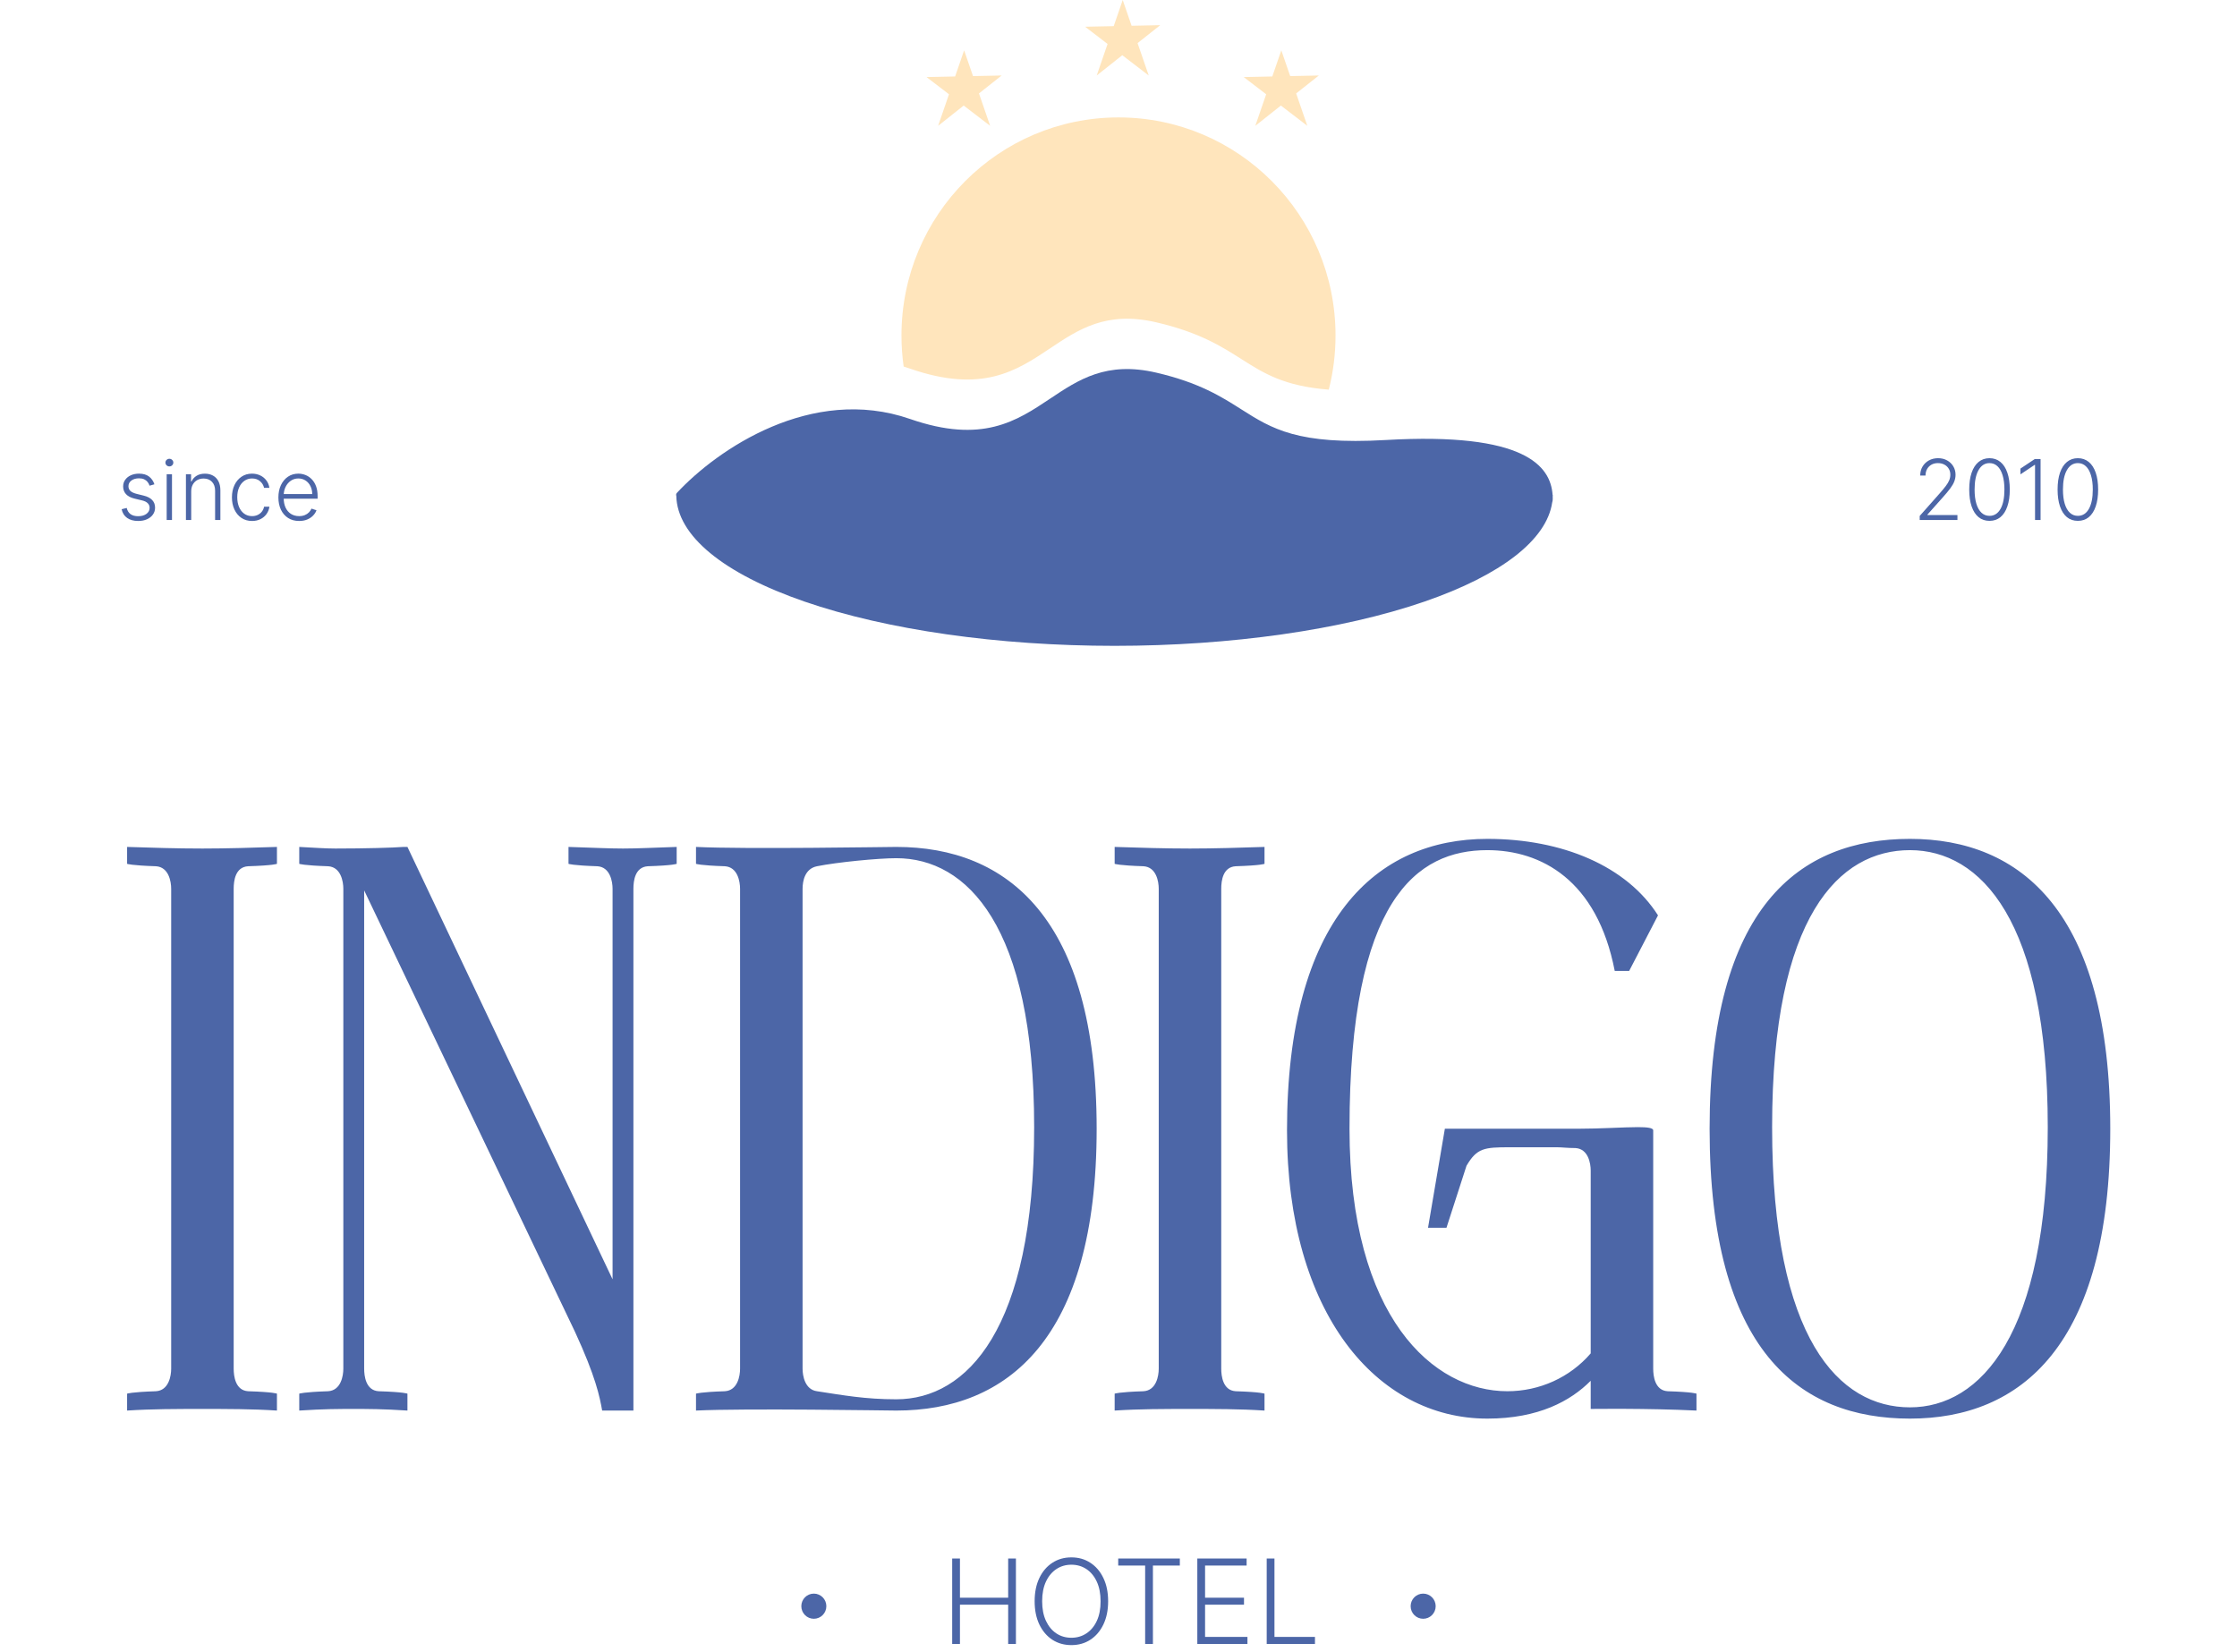
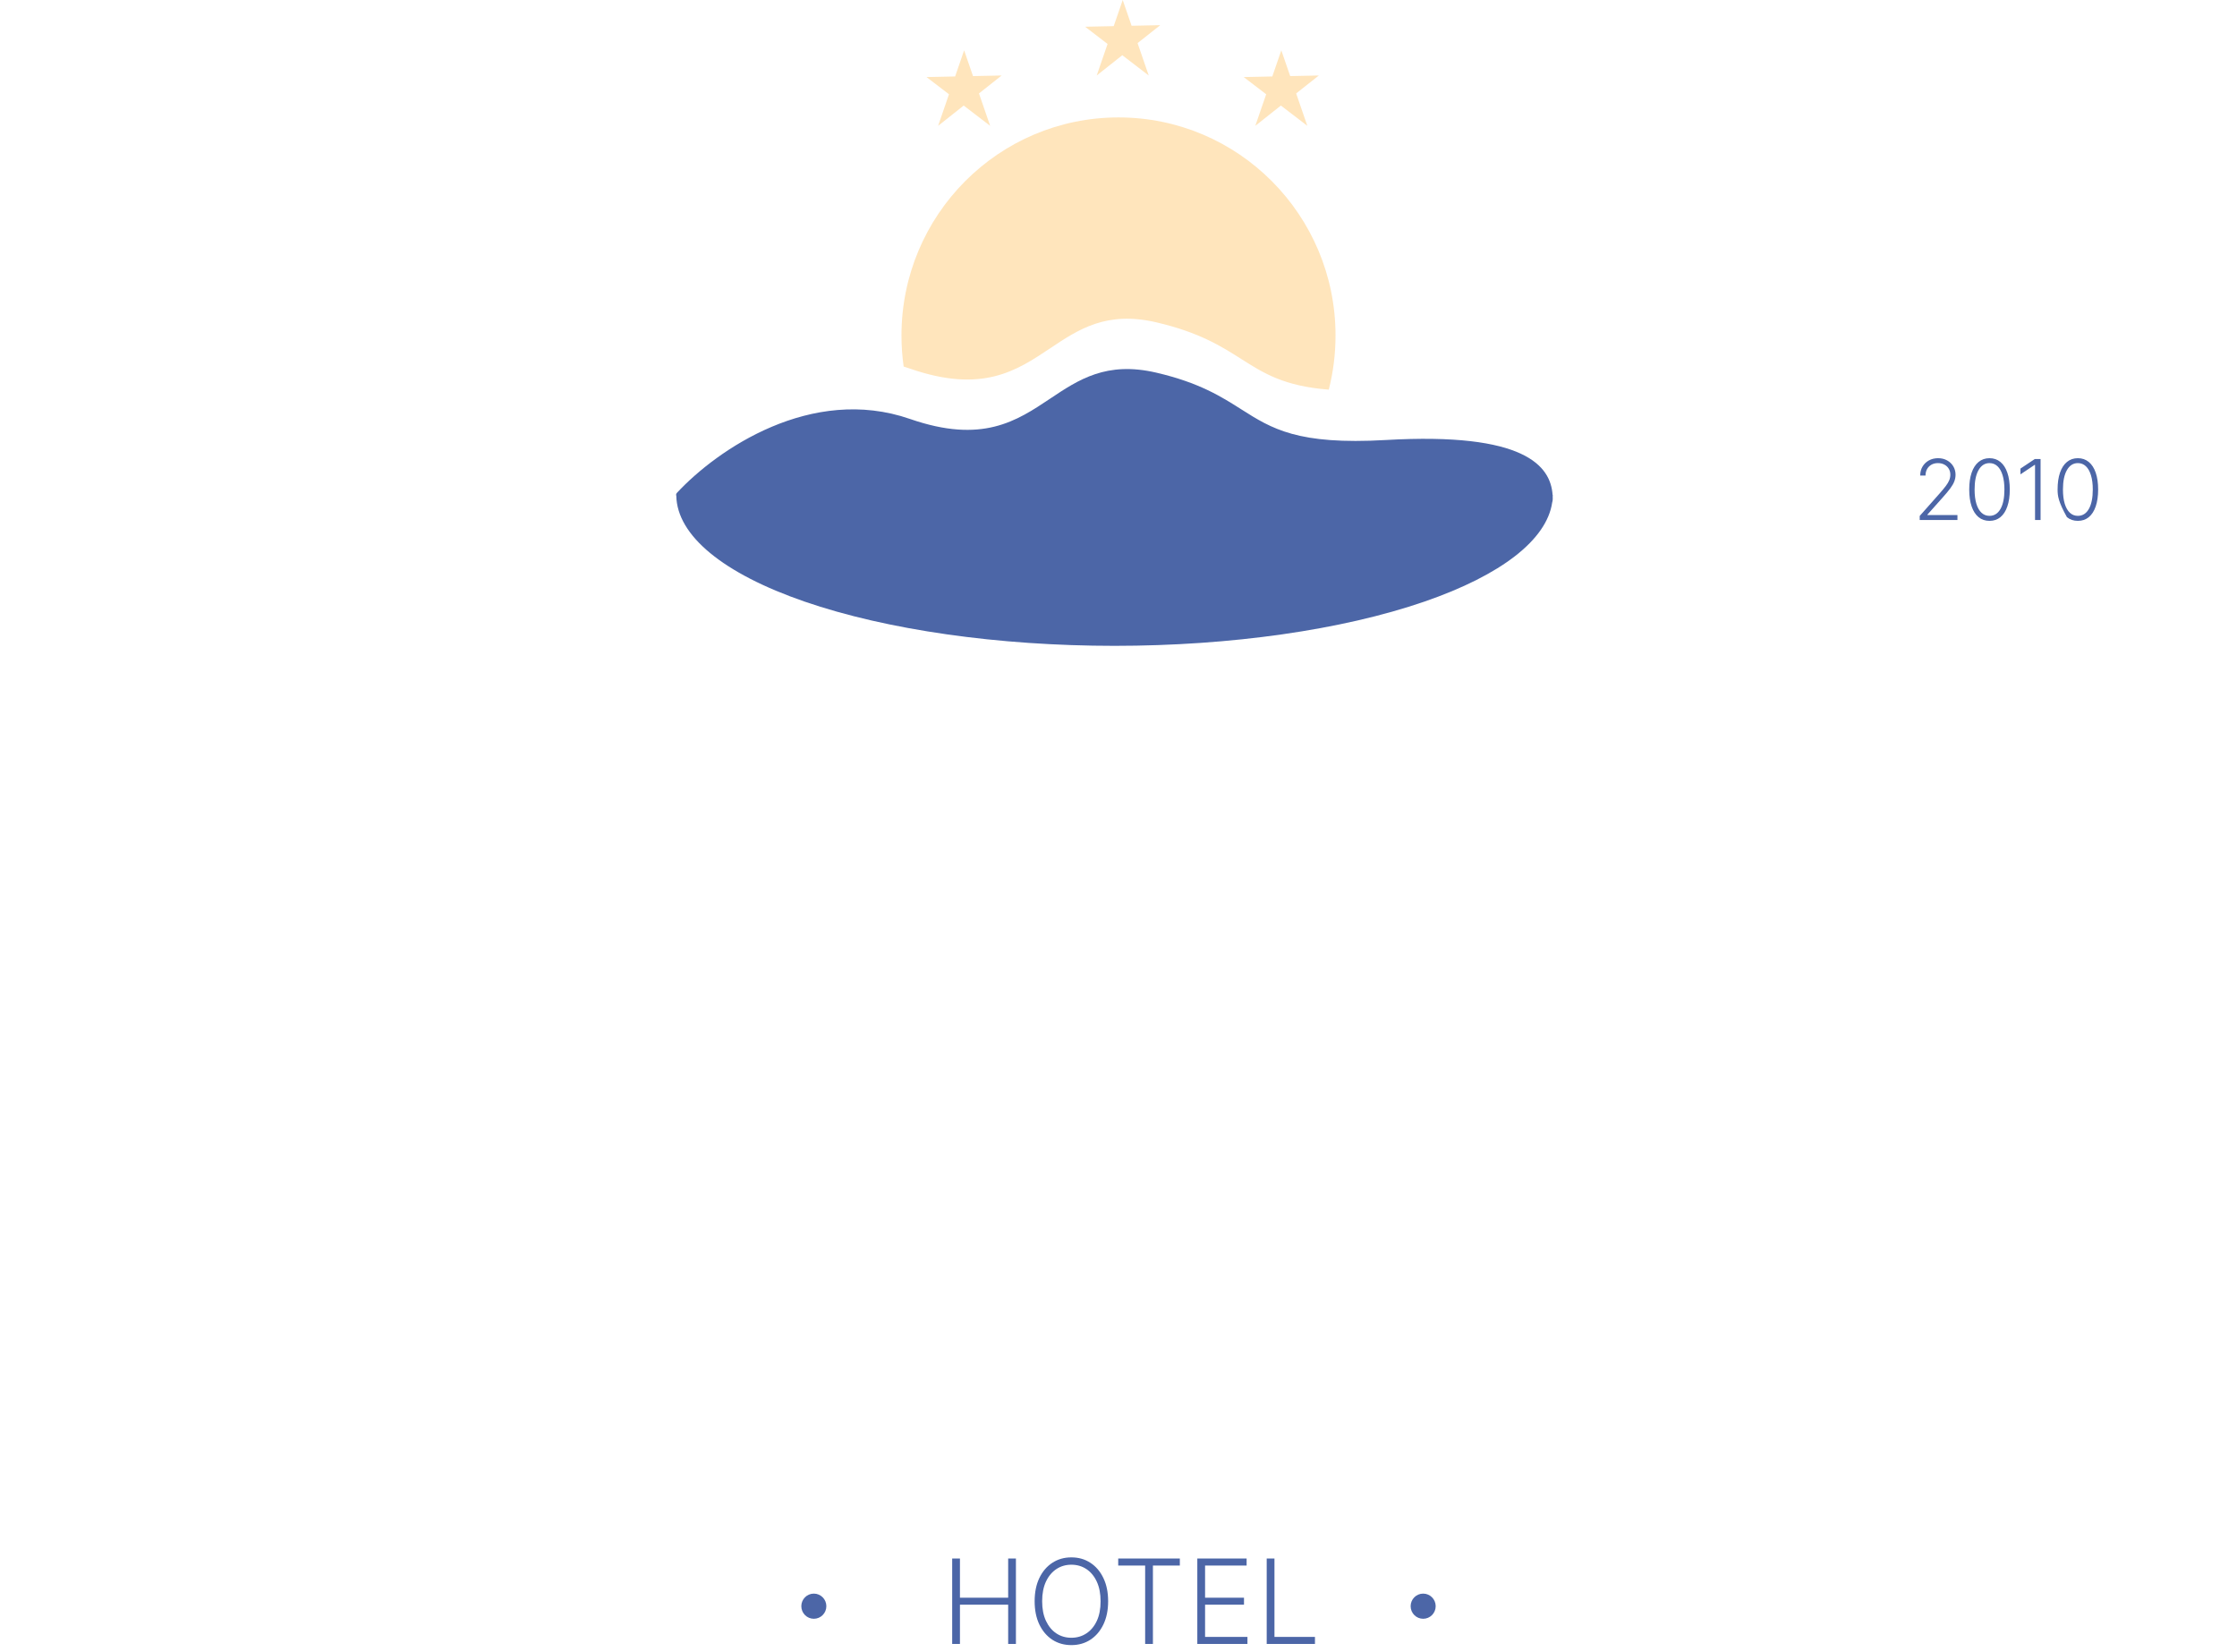
<svg xmlns="http://www.w3.org/2000/svg" width="371" height="274" viewBox="0 0 371 274" fill="none">
-   <path d="M45.931 233.909C41.811 233.642 37.691 233.642 33.572 233.642C29.319 233.642 25.199 233.642 21.079 233.909V231.105C21.079 231.105 21.744 230.838 25.864 230.704C27.99 230.571 28.389 228.167 28.389 226.966V147.386C28.389 146.184 27.99 143.781 25.864 143.647C21.744 143.514 21.079 143.247 21.079 143.247V140.443C25.199 140.576 29.319 140.71 33.572 140.71C37.691 140.71 41.811 140.576 45.931 140.443V143.247C45.931 143.247 45.399 143.514 41.147 143.647C39.02 143.781 38.755 146.051 38.755 147.386V226.966C38.755 228.167 39.02 230.571 41.147 230.704C45.399 230.838 45.931 231.105 45.931 231.105V233.909ZM67.572 233.909C63.452 233.642 61.06 233.642 58.668 233.642C56.143 233.642 53.751 233.642 49.631 233.909V231.105C49.631 231.105 50.296 230.838 54.416 230.704C56.542 230.571 56.941 228.167 56.941 226.966V147.386C56.941 146.184 56.542 143.781 54.416 143.647C50.296 143.514 49.631 143.247 49.631 143.247V140.443C52.156 140.576 54.017 140.71 55.612 140.71C60.662 140.71 65.18 140.576 66.908 140.443H67.572L101.593 212.145V147.386C101.593 146.184 101.195 143.781 99.068 143.647C94.949 143.514 94.284 143.247 94.284 143.247V140.443C98.537 140.576 100.929 140.71 103.321 140.71C105.713 140.71 108.105 140.576 112.225 140.443V143.247C112.225 143.247 111.694 143.514 107.441 143.647C105.315 143.781 105.049 146.051 105.049 147.386V233.909H99.866C99.467 231.639 98.803 228.301 95.347 220.824L60.396 147.653V226.966C60.396 228.167 60.662 230.571 62.788 230.704C67.041 230.838 67.572 231.105 67.572 231.105V233.909ZM133.105 147.386V226.966C133.105 228.167 133.504 230.437 135.497 230.704C139.882 231.372 143.471 232.04 148.654 232.04C160.348 232.04 171.512 220.423 171.512 186.909C171.512 153.528 160.348 142.312 148.654 142.312C145.597 142.312 138.82 142.98 135.497 143.647C133.504 144.048 133.105 146.051 133.105 147.386ZM148.654 233.909C147.192 233.909 123.67 233.508 115.43 233.909V231.105C115.43 231.105 116.095 230.838 120.214 230.704C122.341 230.571 122.739 228.167 122.739 226.966V147.386C122.739 146.184 122.341 143.781 120.214 143.647C116.095 143.514 115.43 143.247 115.43 143.247V140.443C123.537 140.843 147.192 140.443 148.654 140.443C166.993 140.443 181.877 152.193 181.877 187.176C181.877 222.159 166.993 233.909 148.654 233.909ZM209.715 233.909C205.595 233.642 201.475 233.642 197.356 233.642C193.103 233.642 188.983 233.642 184.863 233.909V231.105C184.863 231.105 185.528 230.838 189.648 230.704C191.774 230.571 192.173 228.167 192.173 226.966V147.386C192.173 146.184 191.774 143.781 189.648 143.647C185.528 143.514 184.863 143.247 184.863 143.247V140.443C188.983 140.576 193.103 140.71 197.356 140.71C201.475 140.71 205.595 140.576 209.715 140.443V143.247C209.715 143.247 209.183 143.514 204.931 143.647C202.804 143.781 202.539 146.051 202.539 147.386V226.966C202.539 228.167 202.804 230.571 204.931 230.704C209.183 230.838 209.715 231.105 209.715 231.105V233.909ZM246.67 235.244C228.33 235.244 213.446 217.753 213.446 187.443C213.446 152.326 228.33 139.108 246.67 139.108C259.162 139.108 269.793 143.647 274.976 151.792L270.192 161.005H267.8C264.876 145.917 255.574 140.977 246.67 140.977C234.975 140.977 223.812 149.122 223.812 187.176C223.812 218.554 237.766 230.704 249.992 230.704C255.308 230.704 260.358 228.434 263.813 224.429V194.119C263.813 192.917 263.414 190.514 261.288 190.38C259.959 190.38 259.029 190.247 258.231 190.247H250.391C246.138 190.247 244.942 190.38 243.214 193.318L239.892 203.599H236.835L239.626 187.176H261.554C265.541 187.176 269.262 186.909 271.654 186.909C273.249 186.909 274.179 187.042 274.179 187.443V226.966C274.179 228.167 274.445 230.571 276.571 230.704C280.824 230.838 281.355 231.105 281.355 231.105V233.909C273.116 233.508 263.813 233.642 263.813 233.642V228.969C260.491 232.307 255.175 235.244 246.67 235.244ZM316.758 235.244C298.419 235.244 283.534 224.028 283.534 187.176C283.534 150.324 298.419 139.108 316.758 139.108C335.098 139.108 349.982 151.125 349.982 187.176C349.982 223.227 335.098 235.244 316.758 235.244ZM316.758 140.977C305.063 140.977 293.9 151.792 293.9 186.909C293.9 222.159 305.063 233.375 316.758 233.375C328.453 233.375 339.616 221.358 339.616 186.909C339.616 152.593 328.453 140.977 316.758 140.977Z" fill="#4C66A7" />
  <path fill-rule="evenodd" clip-rule="evenodd" d="M220.374 64.614C221.105 61.743 221.493 58.734 221.493 55.635C221.493 35.663 205.378 19.472 185.5 19.472C165.622 19.472 149.507 35.663 149.507 55.635C149.507 57.384 149.631 59.104 149.87 60.786C150.22 60.893 150.572 61.008 150.924 61.13C162.901 65.283 168.604 61.473 174.162 57.761C178.882 54.608 183.497 51.525 191.761 53.449C198.895 55.109 202.548 57.428 205.869 59.536C209.618 61.916 212.943 64.026 220.374 64.614Z" fill="#FFE5BC" />
  <path fill-rule="evenodd" clip-rule="evenodd" d="M112.268 81.727C118.942 74.546 134.58 63.807 150.924 69.475C162.901 73.629 168.604 69.819 174.162 66.106C178.881 62.953 183.497 59.87 191.761 61.794C198.895 63.454 202.548 65.774 205.869 67.881C210.925 71.09 215.208 73.809 229.83 72.966C252.944 71.634 257.156 77.293 257.493 82.061H257.517C257.517 82.17 257.515 82.279 257.511 82.388C257.515 82.507 257.517 82.625 257.517 82.742C257.517 82.945 257.486 83.135 257.427 83.313C256.528 89.497 249 95.365 236.23 99.764C222.601 104.459 204.115 107.097 184.84 107.097C165.564 107.097 147.079 104.459 133.449 99.764C119.925 95.105 112.281 88.799 112.164 82.215C112.102 82.068 112.12 81.885 112.268 81.727Z" fill="#4C66A7" />
  <path d="M181.887 12.518L183.689 7.289L179.963 4.433L184.707 4.334L186.2 0L187.672 4.272L192.422 4.173L188.663 7.15L190.514 12.518L186.128 9.158L181.887 12.518Z" fill="#FFE5BC" />
  <path d="M208.189 20.863L209.992 15.634L206.265 12.779L211.009 12.679L212.503 8.345L213.974 12.617L218.724 12.518L214.965 15.495L216.816 20.863L212.431 17.503L208.189 20.863Z" fill="#FFE5BC" />
  <path d="M155.585 20.863L157.387 15.634L153.66 12.779L158.405 12.679L159.898 8.345L161.37 12.617L166.119 12.518L162.361 15.495L164.212 20.863L159.826 17.503L155.585 20.863Z" fill="#FFE5BC" />
-   <path d="M25.609 80.311L24.808 80.539C24.729 80.311 24.618 80.106 24.474 79.921C24.329 79.737 24.141 79.59 23.908 79.482C23.679 79.373 23.394 79.319 23.053 79.319C22.542 79.319 22.122 79.441 21.794 79.684C21.467 79.928 21.303 80.242 21.303 80.628C21.303 80.954 21.414 81.219 21.637 81.423C21.863 81.624 22.211 81.783 22.679 81.902L23.82 82.183C24.452 82.338 24.926 82.583 25.24 82.919C25.558 83.255 25.717 83.677 25.717 84.184C25.717 84.612 25.599 84.992 25.363 85.325C25.127 85.657 24.798 85.919 24.375 86.11C23.956 86.298 23.469 86.391 22.915 86.391C22.178 86.391 21.57 86.225 21.091 85.893C20.613 85.557 20.306 85.073 20.172 84.441L21.013 84.233C21.121 84.684 21.332 85.025 21.647 85.255C21.965 85.486 22.383 85.601 22.9 85.601C23.48 85.601 23.944 85.471 24.292 85.211C24.639 84.948 24.813 84.618 24.813 84.223C24.813 83.917 24.711 83.66 24.508 83.453C24.305 83.242 23.997 83.087 23.584 82.988L22.35 82.692C21.694 82.534 21.209 82.284 20.895 81.941C20.58 81.599 20.423 81.174 20.423 80.667C20.423 80.249 20.536 79.882 20.762 79.566C20.988 79.246 21.299 78.996 21.696 78.815C22.093 78.634 22.545 78.543 23.053 78.543C23.744 78.543 24.297 78.701 24.709 79.017C25.126 79.33 25.425 79.761 25.609 80.311ZM27.643 86.233V78.647H28.523V86.233H27.643ZM28.09 77.343C27.91 77.343 27.756 77.282 27.628 77.16C27.5 77.035 27.436 76.885 27.436 76.711C27.436 76.536 27.5 76.388 27.628 76.266C27.756 76.141 27.91 76.079 28.09 76.079C28.271 76.079 28.425 76.141 28.552 76.266C28.68 76.388 28.744 76.536 28.744 76.711C28.744 76.885 28.68 77.035 28.552 77.16C28.425 77.282 28.271 77.343 28.09 77.343ZM31.712 81.492V86.233H30.837V78.647H31.688V79.837H31.766C31.943 79.449 32.219 79.138 32.592 78.904C32.969 78.667 33.434 78.548 33.988 78.548C34.496 78.548 34.942 78.655 35.325 78.869C35.712 79.08 36.012 79.391 36.225 79.803C36.441 80.214 36.549 80.72 36.549 81.319V86.233H35.674V81.373C35.674 80.751 35.501 80.259 35.153 79.897C34.809 79.534 34.347 79.353 33.767 79.353C33.37 79.353 33.018 79.439 32.71 79.61C32.402 79.781 32.158 80.028 31.978 80.351C31.801 80.67 31.712 81.051 31.712 81.492ZM41.803 86.391C41.128 86.391 40.54 86.222 40.039 85.883C39.54 85.544 39.154 85.079 38.878 84.49C38.603 83.9 38.465 83.229 38.465 82.475C38.465 81.714 38.605 81.037 38.883 80.445C39.165 79.852 39.555 79.388 40.053 79.052C40.551 78.713 41.13 78.543 41.789 78.543C42.293 78.543 42.751 78.642 43.16 78.84C43.57 79.034 43.907 79.309 44.173 79.664C44.442 80.017 44.61 80.428 44.679 80.899H43.794C43.703 80.471 43.481 80.106 43.131 79.803C42.783 79.496 42.341 79.343 41.803 79.343C41.322 79.343 40.895 79.475 40.525 79.739C40.155 79.999 39.865 80.362 39.655 80.83C39.449 81.294 39.346 81.833 39.346 82.445C39.346 83.061 39.447 83.606 39.65 84.08C39.853 84.551 40.139 84.92 40.506 85.186C40.876 85.453 41.309 85.586 41.803 85.586C42.138 85.586 42.443 85.524 42.718 85.399C42.996 85.27 43.229 85.089 43.416 84.855C43.606 84.622 43.734 84.343 43.799 84.021H44.684C44.618 84.478 44.456 84.887 44.197 85.246C43.942 85.601 43.609 85.881 43.2 86.085C42.793 86.289 42.328 86.391 41.803 86.391ZM49.612 86.391C48.908 86.391 48.298 86.227 47.784 85.898C47.269 85.565 46.871 85.106 46.589 84.52C46.31 83.93 46.171 83.252 46.171 82.485C46.171 81.721 46.31 81.043 46.589 80.45C46.871 79.854 47.259 79.388 47.754 79.052C48.252 78.713 48.828 78.543 49.48 78.543C49.889 78.543 50.284 78.619 50.664 78.77C51.045 78.919 51.385 79.147 51.687 79.457C51.992 79.763 52.233 80.15 52.41 80.618C52.587 81.082 52.675 81.632 52.675 82.267V82.702H46.776V81.927H51.78C51.78 81.439 51.682 81.001 51.485 80.613C51.292 80.221 51.022 79.911 50.674 79.684C50.33 79.457 49.932 79.343 49.48 79.343C49.001 79.343 48.58 79.472 48.216 79.729C47.852 79.985 47.567 80.325 47.361 80.746C47.158 81.168 47.054 81.629 47.051 82.129V82.593C47.051 83.196 47.154 83.723 47.361 84.174C47.571 84.622 47.867 84.969 48.251 85.216C48.634 85.463 49.088 85.586 49.612 85.586C49.97 85.586 50.282 85.531 50.551 85.418C50.823 85.307 51.051 85.157 51.235 84.969C51.421 84.778 51.562 84.569 51.657 84.342L52.488 84.613C52.374 84.933 52.185 85.228 51.923 85.498C51.664 85.767 51.34 85.985 50.95 86.149C50.563 86.311 50.117 86.391 49.612 86.391Z" fill="#4C66A7" />
-   <path d="M318.378 86.234V85.557L321.667 81.843C322.096 81.355 322.442 80.939 322.704 80.593C322.967 80.247 323.156 79.928 323.274 79.635C323.396 79.342 323.457 79.037 323.457 78.721C323.457 78.336 323.367 78 323.185 77.713C323.01 77.424 322.765 77.198 322.453 77.037C322.142 76.875 321.791 76.795 321.401 76.795C320.988 76.795 320.626 76.884 320.316 77.061C320.007 77.239 319.767 77.483 319.597 77.792C319.427 78.102 319.341 78.458 319.341 78.859H318.462C318.462 78.3 318.589 77.804 318.845 77.373C319.104 76.938 319.456 76.597 319.902 76.35C320.352 76.103 320.86 75.98 321.426 75.98C321.987 75.98 322.485 76.102 322.921 76.345C323.357 76.586 323.699 76.913 323.948 77.328C324.197 77.743 324.322 78.207 324.322 78.721C324.322 79.093 324.255 79.454 324.125 79.803C323.997 80.152 323.776 80.54 323.461 80.968C323.147 81.397 322.711 81.92 322.154 82.539L319.657 85.339V85.404H324.636V86.234H318.378ZM329.953 86.372C329.246 86.372 328.641 86.168 328.14 85.759C327.641 85.348 327.258 84.753 326.989 83.976C326.724 83.199 326.591 82.266 326.591 81.176C326.591 80.089 326.724 79.159 326.989 78.385C327.258 77.608 327.643 77.014 328.145 76.602C328.649 76.187 329.253 75.98 329.953 75.98C330.655 75.98 331.256 76.187 331.758 76.602C332.262 77.014 332.647 77.608 332.913 78.385C333.182 79.159 333.316 80.089 333.316 81.176C333.316 82.266 333.182 83.199 332.913 83.976C332.647 84.753 332.264 85.348 331.763 85.759C331.264 86.168 330.662 86.372 329.953 86.372ZM329.953 85.542C330.731 85.542 331.336 85.162 331.772 84.401C332.208 83.637 332.427 82.562 332.427 81.176C332.427 80.254 332.326 79.467 332.127 78.815C331.93 78.16 331.646 77.659 331.277 77.313C330.91 76.968 330.468 76.795 329.953 76.795C329.184 76.795 328.579 77.18 328.14 77.951C327.701 78.718 327.481 79.793 327.481 81.176C327.481 82.098 327.579 82.885 327.776 83.537C327.976 84.189 328.259 84.686 328.627 85.028C328.997 85.371 329.44 85.542 329.953 85.542ZM338.424 76.118V86.234H337.505V77.086H337.445L335.086 78.662V77.704L337.466 76.118H338.424ZM344.608 86.372C343.9 86.372 343.295 86.168 342.794 85.759C342.296 85.348 341.913 84.753 341.644 83.976C341.378 83.199 341.245 82.266 341.245 81.176C341.245 80.089 341.378 79.159 341.644 78.385C341.913 77.608 342.297 77.014 342.8 76.602C343.304 76.187 343.907 75.98 344.608 75.98C345.31 75.98 345.91 76.187 346.413 76.602C346.917 77.014 347.302 77.608 347.568 78.385C347.836 79.159 347.97 80.089 347.97 81.176C347.97 82.266 347.836 83.199 347.568 83.976C347.302 84.753 346.918 85.348 346.417 85.759C345.919 86.168 345.317 86.372 344.608 86.372ZM344.608 85.542C345.384 85.542 345.991 85.162 346.427 84.401C346.863 83.637 347.082 82.562 347.082 81.176C347.082 80.254 346.981 79.467 346.781 78.815C346.585 78.16 346.301 77.659 345.931 77.313C345.563 76.968 345.123 76.795 344.608 76.795C343.838 76.795 343.233 77.18 342.794 77.951C342.356 78.718 342.135 79.793 342.135 81.176C342.135 82.098 342.234 82.885 342.43 83.537C342.631 84.189 342.913 84.686 343.282 85.028C343.651 85.371 344.094 85.542 344.608 85.542Z" fill="#4C66A7" />
+   <path d="M318.378 86.234V85.557L321.667 81.843C322.096 81.355 322.442 80.939 322.704 80.593C322.967 80.247 323.156 79.928 323.274 79.635C323.396 79.342 323.457 79.037 323.457 78.721C323.457 78.336 323.367 78 323.185 77.713C323.01 77.424 322.765 77.198 322.453 77.037C322.142 76.875 321.791 76.795 321.401 76.795C320.988 76.795 320.626 76.884 320.316 77.061C320.007 77.239 319.767 77.483 319.597 77.792C319.427 78.102 319.341 78.458 319.341 78.859H318.462C318.462 78.3 318.589 77.804 318.845 77.373C319.104 76.938 319.456 76.597 319.902 76.35C320.352 76.103 320.86 75.98 321.426 75.98C321.987 75.98 322.485 76.102 322.921 76.345C323.357 76.586 323.699 76.913 323.948 77.328C324.197 77.743 324.322 78.207 324.322 78.721C324.322 79.093 324.255 79.454 324.125 79.803C323.997 80.152 323.776 80.54 323.461 80.968C323.147 81.397 322.711 81.92 322.154 82.539L319.657 85.339V85.404H324.636V86.234H318.378ZM329.953 86.372C329.246 86.372 328.641 86.168 328.14 85.759C327.641 85.348 327.258 84.753 326.989 83.976C326.724 83.199 326.591 82.266 326.591 81.176C326.591 80.089 326.724 79.159 326.989 78.385C327.258 77.608 327.643 77.014 328.145 76.602C328.649 76.187 329.253 75.98 329.953 75.98C330.655 75.98 331.256 76.187 331.758 76.602C332.262 77.014 332.647 77.608 332.913 78.385C333.182 79.159 333.316 80.089 333.316 81.176C333.316 82.266 333.182 83.199 332.913 83.976C332.647 84.753 332.264 85.348 331.763 85.759C331.264 86.168 330.662 86.372 329.953 86.372ZM329.953 85.542C330.731 85.542 331.336 85.162 331.772 84.401C332.208 83.637 332.427 82.562 332.427 81.176C332.427 80.254 332.326 79.467 332.127 78.815C331.93 78.16 331.646 77.659 331.277 77.313C330.91 76.968 330.468 76.795 329.953 76.795C329.184 76.795 328.579 77.18 328.14 77.951C327.701 78.718 327.481 79.793 327.481 81.176C327.481 82.098 327.579 82.885 327.776 83.537C327.976 84.189 328.259 84.686 328.627 85.028C328.997 85.371 329.44 85.542 329.953 85.542ZM338.424 76.118V86.234H337.505V77.086H337.445L335.086 78.662V77.704L337.466 76.118H338.424ZM344.608 86.372C343.9 86.372 343.295 86.168 342.794 85.759C341.378 83.199 341.245 82.266 341.245 81.176C341.245 80.089 341.378 79.159 341.644 78.385C341.913 77.608 342.297 77.014 342.8 76.602C343.304 76.187 343.907 75.98 344.608 75.98C345.31 75.98 345.91 76.187 346.413 76.602C346.917 77.014 347.302 77.608 347.568 78.385C347.836 79.159 347.97 80.089 347.97 81.176C347.97 82.266 347.836 83.199 347.568 83.976C347.302 84.753 346.918 85.348 346.417 85.759C345.919 86.168 345.317 86.372 344.608 86.372ZM344.608 85.542C345.384 85.542 345.991 85.162 346.427 84.401C346.863 83.637 347.082 82.562 347.082 81.176C347.082 80.254 346.981 79.467 346.781 78.815C346.585 78.16 346.301 77.659 345.931 77.313C345.563 76.968 345.123 76.795 344.608 76.795C343.838 76.795 343.233 77.18 342.794 77.951C342.356 78.718 342.135 79.793 342.135 81.176C342.135 82.098 342.234 82.885 342.43 83.537C342.631 84.189 342.913 84.686 343.282 85.028C343.651 85.371 344.094 85.542 344.608 85.542Z" fill="#4C66A7" />
  <path d="M157.917 272.609V258.447H159.205V264.941H167.202V258.447H168.488V272.609H167.202V266.103H159.205V272.609H157.917ZM183.781 265.528C183.781 267.004 183.519 268.288 182.996 269.379C182.474 270.467 181.753 271.311 180.835 271.911C179.923 272.505 178.872 272.802 177.683 272.802C176.495 272.802 175.441 272.505 174.524 271.911C173.611 271.311 172.893 270.467 172.37 269.379C171.852 268.288 171.592 267.004 171.592 265.528C171.592 264.052 171.852 262.771 172.37 261.684C172.893 260.591 173.613 259.748 174.531 259.152C175.448 258.553 176.499 258.254 177.683 258.254C178.872 258.254 179.923 258.553 180.835 259.152C181.753 259.748 182.474 260.591 182.996 261.684C183.519 262.771 183.781 264.052 183.781 265.528ZM182.528 265.528C182.528 264.261 182.317 263.175 181.895 262.271C181.473 261.364 180.897 260.67 180.168 260.19C179.438 259.71 178.61 259.471 177.683 259.471C176.761 259.471 175.936 259.71 175.206 260.19C174.477 260.67 173.898 261.361 173.472 262.264C173.049 263.168 172.838 264.255 172.838 265.528C172.838 266.797 173.049 267.881 173.472 268.786C173.894 269.688 174.47 270.382 175.199 270.866C175.929 271.346 176.757 271.585 177.683 271.585C178.61 271.585 179.438 271.346 180.168 270.866C180.901 270.386 181.48 269.695 181.902 268.792C182.324 267.884 182.533 266.797 182.528 265.528ZM185.453 259.609V258.447H195.673V259.609H191.208V272.609H189.92V259.609H185.453ZM198.571 272.609V258.447H206.747V259.609H199.858V264.941H206.313V266.103H199.858V271.448H206.885V272.609H198.571ZM210.079 272.609V258.447H211.365V271.448H218.083V272.609H210.079Z" fill="#4C66A7" />
  <path d="M134.972 268.437C136.119 268.437 137.048 267.502 137.048 266.35C137.048 265.198 136.119 264.264 134.972 264.264C133.825 264.264 132.896 265.198 132.896 266.35C132.896 267.502 133.825 268.437 134.972 268.437Z" fill="#4C66A7" />
  <path d="M236.028 268.437C237.175 268.437 238.104 267.502 238.104 266.35C238.104 265.198 237.175 264.264 236.028 264.264C234.881 264.264 233.951 265.198 233.951 266.35C233.951 267.502 234.881 268.437 236.028 268.437Z" fill="#4C66A7" />
</svg>